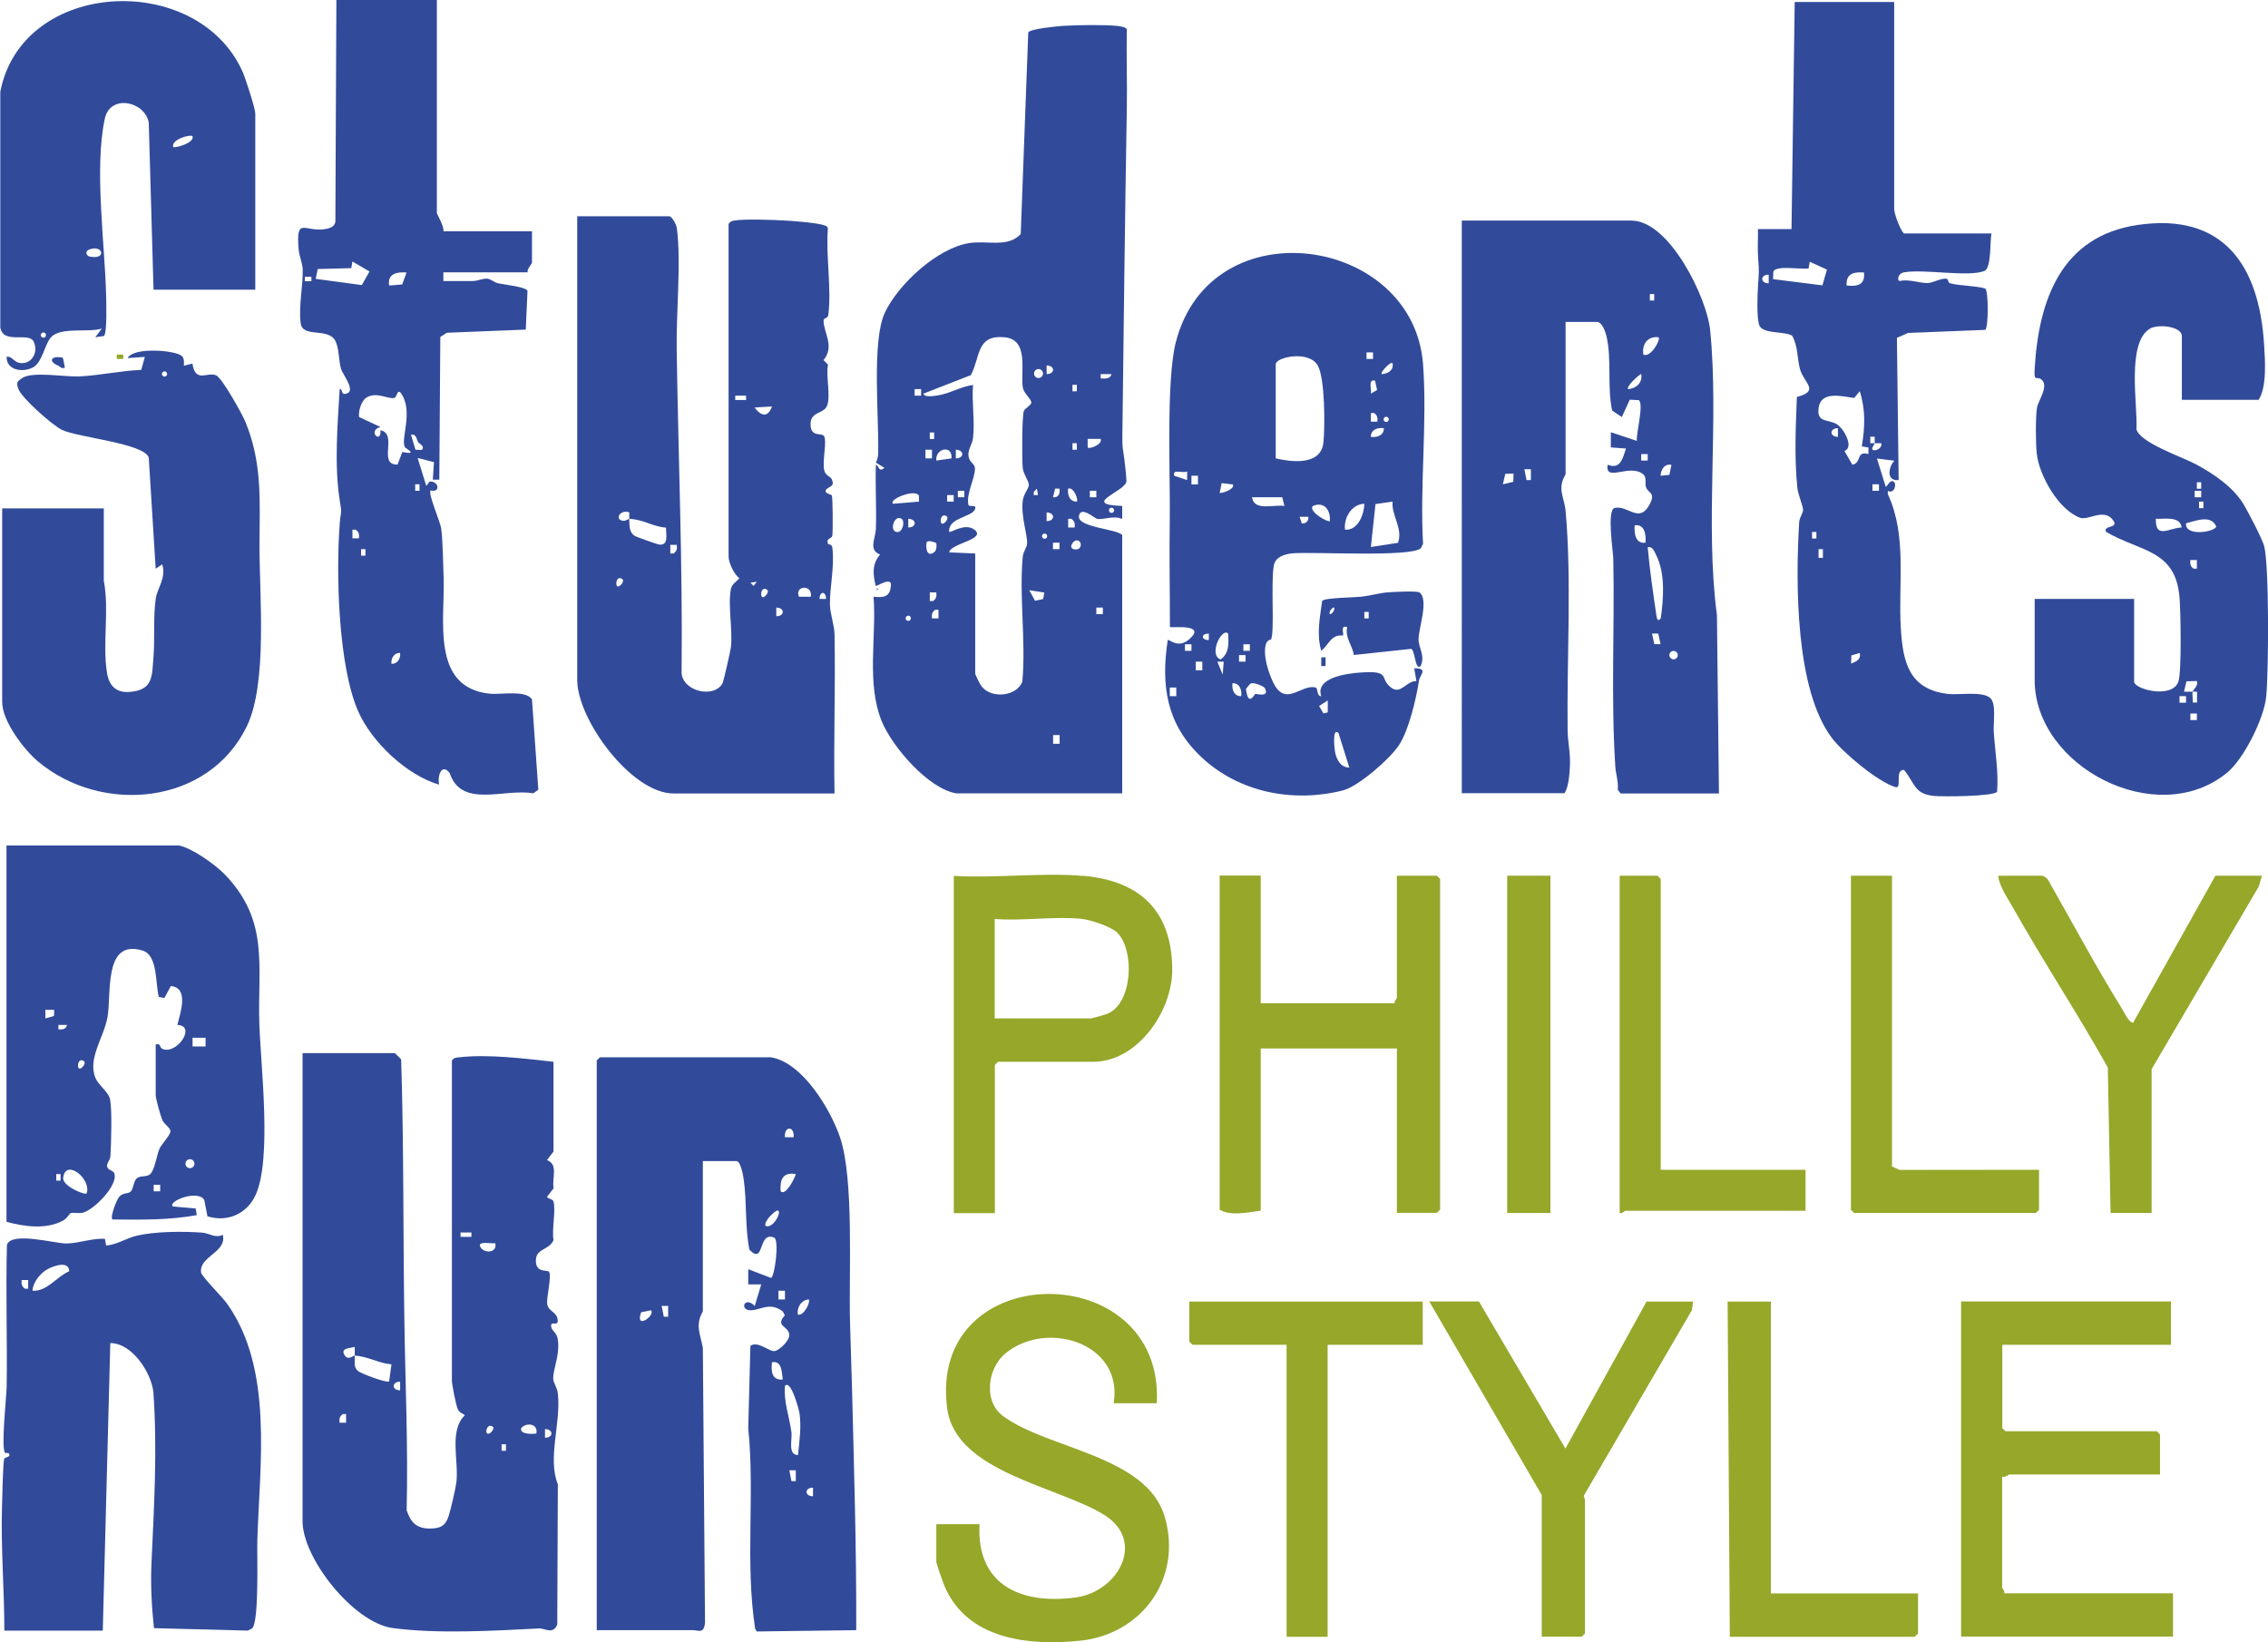
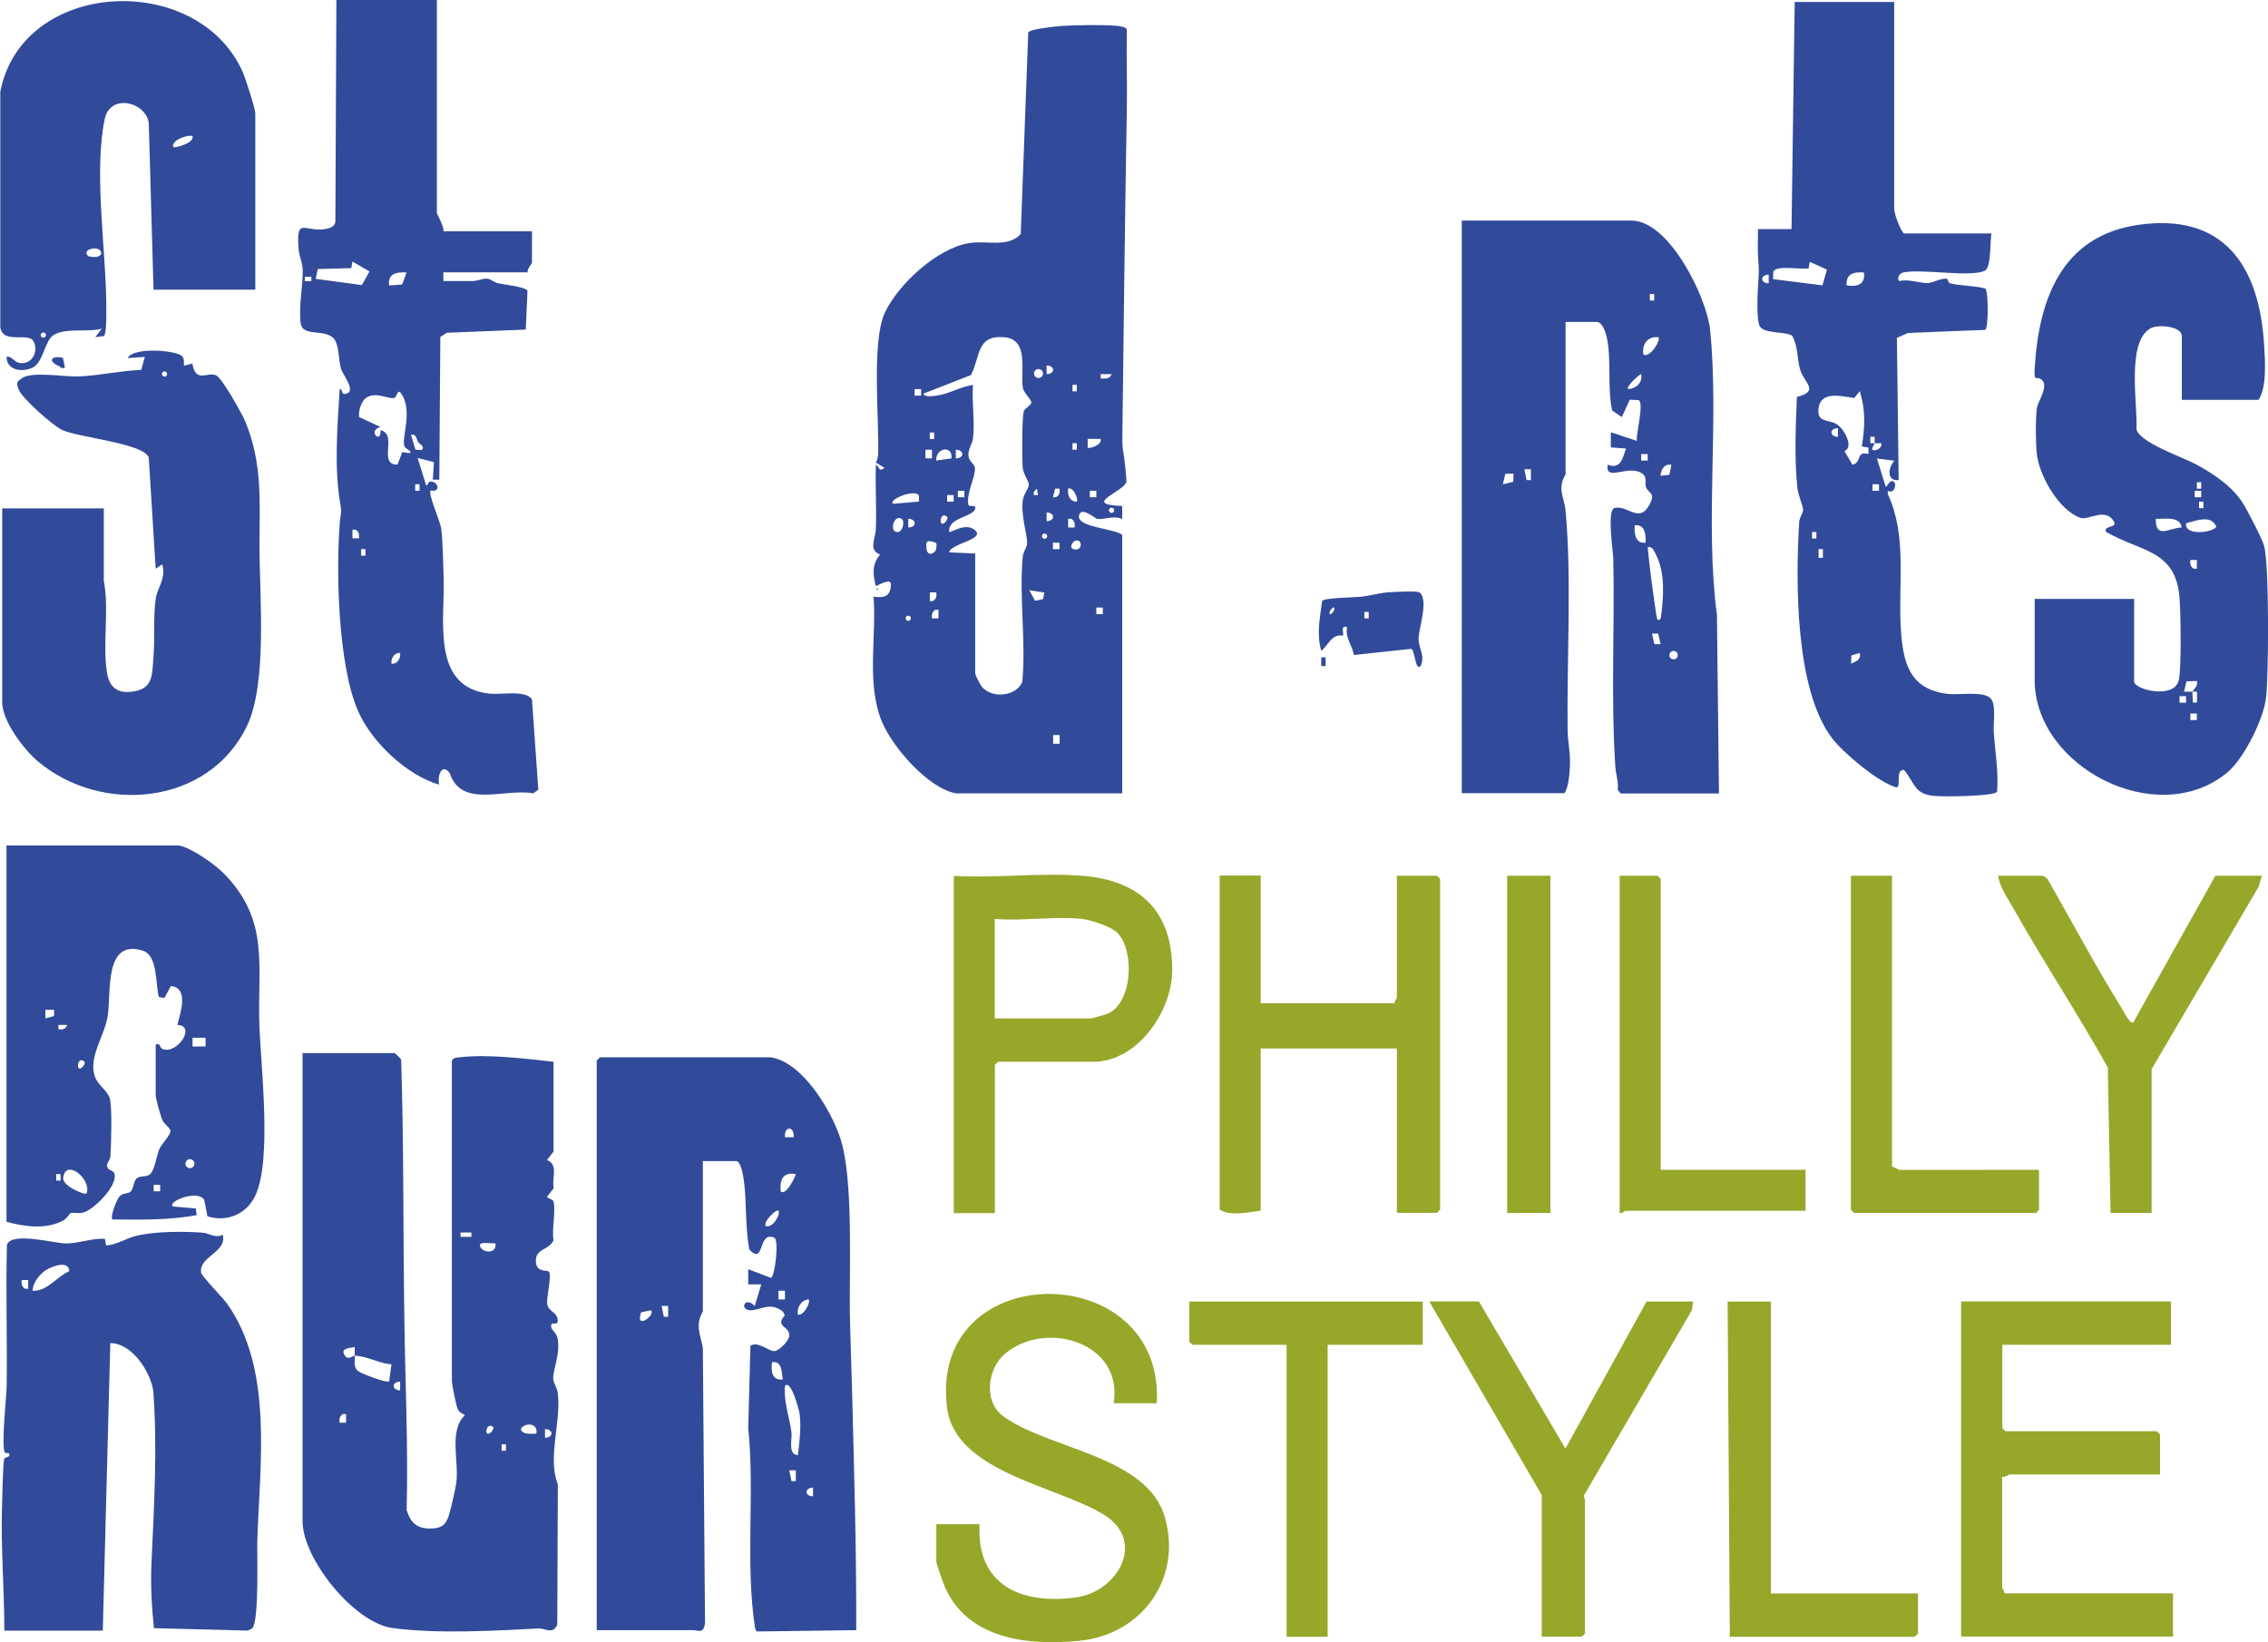
<svg xmlns="http://www.w3.org/2000/svg" id="Layer_2" data-name="Layer 2" viewBox="0 0 156.89 113.61">
  <defs>
    <style>
      .cls-1 {
        fill: #314b9a;
      }

      .cls-2 {
        fill: #96a72a;
      }
    </style>
  </defs>
  <g id="Layer_1-2" data-name="Layer 1">
    <g>
      <path class="cls-1" d="M66.19,54.89c-1.96-.3-4.46-3.22-5.19-4.98-1.08-2.64-.36-5.83-.57-8.63.74.08,1.16,0,1.2-.82.03-.58-1,.13-1.05.07-.2-.81-.27-1.49.3-2.17-.83-.31-.31-1.12-.29-1.79.05-1.47-.05-2.95,0-4.42.26.09.14.54.6.22l-.6-.37c.11-.22.15-.41.16-.66.06-2.45-.46-7.75.46-9.71s3.61-4.45,5.81-4.81c1.26-.21,2.69.34,3.59-.63l.52-13.95c.16-.25,1.97-.42,2.39-.45,1.06-.06,2.7-.09,3.75,0,.17.02.64.07.68.25-.04,1.79.03,3.58,0,5.37-.13,7.56-.22,15.17-.31,22.73-.01.94.04.85.14,1.65.04.28.15,1.29.14,1.5-.03.7-3.24,1.61-.29,1.71v.9c-.57-.26-1.29.06-1.71,0-.19-.02-1.13-.92-1.28-.23-.18.82,2.62.91,2.99,1.34v17.87h-11.44ZM67.46,38.29v8.3c0,.09.34.77.45.9.69.87,2.42.68,2.81-.33.26-2.79-.23-5.91.03-8.65.04-.38.29-.64.3-.9.04-.59-.44-1.89-.3-2.98.06-.47.4-.81.42-1.07s-.36-.72-.42-1.17c-.06-.51-.06-3.67.08-3.97.09-.19.47-.36.51-.55.04-.23-.51-.65-.58-1.03-.2-1.07.48-3.36-1.28-3.51-1.96-.17-1.64,1.33-2.32,2.62l-3.28,1.28c.03.28.77.16.95.13.86-.12,1.62-.62,2.48-.73-.1,1.16.14,2.54,0,3.67-.05.44-.34.74-.32,1.19.03.49.43.57.45.88.04.67-.62,1.77-.45,2.55.05.2.59-.08.46.3-.21.57-1.88.58-1.79,1.57.1.1,1.06-.64,1.73-.16.92.68-1.66.96-1.73,1.58l1.8.08ZM72.4,25.88c.59,0,.6-.59,0-.6v.6ZM72.15,25.84c0-.17-.14-.31-.31-.31s-.31.14-.31.31.14.31.31.31.31-.14.31-.31ZM76.89,25.88h-.75s0,.3,0,.3c.29.02.66.04.75-.3ZM74.49,26.62h-.3v.45h.3v-.45ZM63.72,26.92h-.45s0,.45,0,.45h.45s0-.45,0-.45ZM64.62,29.92h-.3v.45h.3v-.45ZM76.14,30.36h-.9s0,.6,0,.6c.12.12,1.04-.2.9-.6ZM74.49,30.66h-.3v.45h.3v-.45ZM64.47,31.11h-.45v.6h.45v-.6ZM65.82,31.71c.09-.97-1.14-.7-1.05.15l1.05-.15ZM66.12,31.71c.59,0,.6-.59,0-.6v.6ZM71.8,34.25l-.07-.45-.22.23v.22s.3,0,.3,0ZM73.29,33.8h-.3s-.15.6-.15.6c.38.04.5-.24.45-.6ZM74.49,34.7c.12-.13-.21-1.03-.6-.9-.06.43.1.91.6.9ZM66.71,33.95h-.45s0,.45,0,.45h.45s0-.45,0-.45ZM75.84,33.95h-.45s0,.45,0,.45h.45s0-.45,0-.45ZM63.56,34.27c-.29-.46-2.13.28-1.78.58l1.79-.15v-.43ZM65.97,34.25h-.45s0,.45,0,.45h.45s0-.45,0-.45ZM77.07,35.3c0-.1-.08-.18-.18-.18s-.18.08-.18.18.08.18.18.18.18-.08.18-.18ZM72.4,36.05c.59,0,.6-.59,0-.6v.6ZM65.52,35.75c-.54-.48-.62.98-.07.3.08-.1.11-.26.07-.3ZM62.38,35.9c-.5-.35-.88.79-.37.9.43.09.61-.73.37-.9ZM62.83,36.49c.59,0,.6-.59,0-.6v.6ZM74.34,36.49c.03-.28,0-.44-.23-.6h-.22s0,.6,0,.6h.45ZM72.44,37.09c0-.1-.08-.18-.18-.18s-.18.08-.18.18.08.18.18.18.18-.08.18-.18ZM64.75,37.56s-.56-.26-.66-.02c-.06.5.08,1.06.6.6.09-.13.13-.47.06-.59ZM74.42,37.39c-.21.05-.51.5-.15.6.64.17.62-.7.15-.6ZM73.29,37.54h-.45s0,.45,0,.45h.45s0-.45,0-.45ZM72.24,40.99l-1.04-.16.4.73.56-.12.08-.45ZM64.77,40.98h-.45s0,.6,0,.6h.22c.23-.16.26-.32.23-.6ZM76.29,42.03h-.45s0,.45,0,.45h.45s0-.45,0-.45ZM64.92,42.18h-.22c-.23.16-.26.32-.23.6h.45s0-.6,0-.6ZM63.01,42.77c0-.1-.08-.18-.18-.18s-.18.08-.18.18.08.18.18.18.18-.08.18-.18ZM73.3,50.85h-.45v.6h.45v-.6Z" />
      <path class="cls-1" d="M53.33,73.14c2.19.36,4.13,3.62,4.78,5.54.98,2.89.6,9.4.69,12.78.04,1.55.1,3.12.14,4.64.14,5.55.31,11.11.29,16.67l-6.88.09-.11-.18c-.71-4.59-.01-9.28-.48-13.88l.15-5.7c.53-.37,1.32.44,1.69.36.33-.06,1.01-.72,1-1.1-.02-.66-1.02-.57-.31-1.37l-.14-.27c-.89-.67-1.5-.11-2.18-.08-.85.04-.49-1.03.24-.3l.45-1.49h-.9s0-1.05,0-1.05l1.57.6c.26-.05.58-2.54.24-2.78-1.18-.5-.64,1.95-1.73.83-.31-1.58-.17-3.26-.39-4.84-.04-.26-.2-1.29-.51-1.29h-2.32v10.4c-.55.95-.17,1.57,0,2.53l.15,19.01c-.09.79-.44.51-.83.51h-6.66v-39.41l.22-.22h11.82ZM54.9,78.67c.07-.8-.67-.79-.6,0h.6ZM55.05,81.22c-.91-.16-1.11.4-1.05,1.19.35.36,1-.95,1.05-1.19ZM53.85,83.76c-.12-.14-.66.45-.69.5-.11.17-.25.31-.21.54.48.22,1.08-.81.9-1.05ZM54.3,89.29h-.45v.6h.45v-.6ZM55.94,89.89c-.52.04-.83.57-.75,1.05.41.12.9-.87.75-1.05ZM46.22,90.34h-.45s.15.75.15.75h.3s0-.75,0-.75ZM45.03,90.64l-.68.14c-.45,1.27,1.02.2.68-.14ZM54.15,95.43c-.08-.5-.05-1.33-.75-1.19-.06.6-.03,1.26.75,1.19ZM55.2,100.66c.1-.96.24-1.9.11-2.88-.02-.18-.59-2.39-1.01-1.91-.1,1.1.31,2.14.45,3.22.06.51-.27,1.54.45,1.57ZM55.05,101.71h-.45s.15.75.15.75h.3s0-.75,0-.75ZM56.24,102.91c-.59,0-.6.59,0,.6v-.6Z" />
      <path class="cls-1" d="M27.3,72.84s.41.38.45.45c.19,5.94.13,11.92.22,17.88.06,4.41.27,8.87.16,13.3.28.85.68,1.26,1.59,1.27.73,0,1.1-.18,1.32-.88.13-.4.48-1.9.53-2.32.18-1.47-.53-3.58.59-4.64-.2-.15-.34-.14-.49-.41-.12-.23-.41-1.73-.41-1.98v-22.14c.13-.21.3-.21.52-.23,2-.23,4.51.09,6.51.31v6.21s-.45.59-.45.59c.81.31.32,1.23.46,1.95l-.46.59c.04.14.41.15.45.33.17.67-.13,1.92,0,2.67-.31.73-1.27.54-1.22,1.49.04.78.77.55.9.69.23.26-.2,1.83-.11,2.27.11.53.68.49.72,1.09.04.47-.52-.02-.45.45.05.32.39.38.46.89.15,1.11-.33,1.99-.32,2.7,0,.29.27.58.32,1.03.23,2.03-.73,4.47,0,6.28l-.04,9.7c-.29.72-.86.25-1.26.27-3.11.16-7.06.39-10.14-.03-2.67-.36-6.22-4.8-6.22-7.39v-32.38h6.36ZM31.86,85.26v.3s.75,0,.75,0v-.3s-.75,0-.75,0ZM34.26,86c-.16.06-1.21-.18-1.05.22.2.5,1.21.51,1.05-.22ZM24.54,93.78c-.01-.2.01-.4,0-.6-.41.09-1.03.09-.68.6.23.34.56-.01.68,0,.03.38-.12.76.22,1.06.2.17,1.98.85,2.16.72l.16-1.18c-.9-.07-1.61-.55-2.54-.6ZM27.68,95.58c-.59,0-.6.59,0,.6v-.6ZM23.94,97.82h-.22c-.23.16-.26.32-.23.6h.45s0-.6,0-.6ZM37.1,99.17c.15-.69-.69-.8-1.05-.37-.09.45.78.4,1.05.37ZM34.11,98.72c-.48-.42-.68.8-.15.37.11-.09.22-.31.15-.37ZM37.7,99.46c.59,0,.6-.59,0-.6v.6ZM35,99.91h-.3v.45h.3v-.45Z" />
-       <path class="cls-1" d="M50.41,15.48c.09-.15.21-.19.37-.22.73-.13,2.76-.05,3.6,0,.59.03,2.19.16,2.66.33.12.04.21.08.23.22-.15,1.86.26,4.18.03,5.97-.04.3-.33.15-.33.43.02.82.78,1.76,0,2.7l.31.32c-.18.74.26,2.42-.14,2.97-.31.43-1.1.32-1.07,1.19s.75.54.92.76c.24.32-.11,1.69.02,2.35.1.5.5.39.57.78.18.46-.54.41-.46.74.07.15.36.17.42.25.07.12.08,2.43.04,2.75s-.43.14-.31.59c.02.07.28,0,.31.29.16,1.26-.18,2.7-.17,3.9,0,.63.31,1.44.32,2.09.07,3.66-.07,7.34,0,11h-11.14c-2.91,0-6.66-5.11-6.66-7.85V14.96h6.36c.19,0,.5.57.53.81.31,2.32-.05,5.9-.01,8.39.11,7.45.42,14.92.34,22.39.09,1.32,2.33,1.79,2.85.67.06-.14.53-2.18.56-2.43.14-1.2-.22-2.92,0-4.04.07-.36.38-.5.59-.75-.37-.25-.75-1.09-.75-1.5V15.48ZM50.86,27.37v.3s.75,0,.75,0v-.3s-.75,0-.75,0ZM53.4,28.12l-1.2.07c.45.62.94.7,1.2-.07ZM43.53,35.9c.02.44-.04.9.39,1.18.08.05,1.56.58,1.67.59.68.08.48-.68.48-1.17-.93-.07-1.57-.57-2.54-.61,0-.15,0-.3,0-.45-.68-.22-1.05.56-.38.59.15,0,.33-.15.38-.14ZM46.82,37.69h-.45s0,.6,0,.6h.22c.23-.16.26-.32.23-.6ZM43.08,40.09c-.54-.48-.62.98-.07.3.08-.1.11-.26.07-.3ZM52.36,40.24l-.45.07.22.22.22-.29ZM56.09,41.28c.14-.89-1.16-.77-.82,0h.82ZM53.1,40.83c-.54-.48-.62.98-.07.3.08-.1.11-.26.07-.3ZM57.14,41.43c0-.55-.44-.55-.45,0h.45ZM53.7,42.63c.59,0,.6-.59,0-.6v.6Z" />
      <path class="cls-1" d="M118.92,54.89h-6.81l-.2-.25c.06-.55-.14-1.1-.17-1.62-.31-4.76-.04-9.59-.14-14.36-.01-.52-.46-3.38.09-3.52.91-.22,1.7,1.11,2.42-.24.45-.84-.1-.76-.25-1.21-.09-.27.07-.66-.18-.87-.93-.8-2.67.59-2.47-.67.88.34,1.03-.41,1.27-1.12l-1.05-.08v-1.05s1.8.6,1.8.6c-.06-.51.51-2.58.13-2.82l-.62-.03-.55,1.2-.67-.45c-.35-1.62-.02-3.57-.39-5.14-.07-.29-.3-.99-.66-.99h-2.17v10.55c-.61.99-.08,1.58,0,2.53.43,4.65.08,10.36.14,15.12,0,.81.21,1.63.16,2.54-.03.56-.09,1.45-.38,1.86h-7.1V15.26h11.74c2.62,0,5.22,5.34,5.44,7.57.63,6.26-.37,13.38.47,19.72l.14,12.35ZM114.43,20.34h-.3v.45h.3v-.45ZM114.73,23.33c-.75-.09-1.16.47-1.05,1.2.48.25,1.22-1.02,1.05-1.2ZM112.63,26.92c.57-.05,1.01-.45.9-1.05-.19.08-1.07.88-.9,1.05ZM113.98,31.41h-.45s0,.45,0,.45h.45s0-.45,0-.45ZM115.62,32.16c-.47-.11-.73.33-.75.75l.61-.06.14-.68ZM105.9,32.46h-.45s.15.75.15.75h.3s0-.75,0-.75ZM104.7,32.76l-.57.02-.17.72.72-.17.02-.57ZM113.83,37.54c.04-.53-.04-1.3-.75-1.2-.04.53.04,1.3.75,1.2ZM114.88,42.78c.2-1.37.33-3.12-.32-4.39-.13-.25-.22-.6-.58-.54.14,1.57.37,3.15.6,4.71.03.2.08.49.29.23ZM114.72,43.83h-.44s.16.73.16.73h.43s-.16-.73-.16-.73ZM116.06,45.32c0-.16-.13-.29-.29-.29s-.29.13-.29.29.13.29.29.29.29-.13.29-.29Z" />
-       <path class="cls-1" d="M87.91,44.24s-.26.04-.34.32c-.22.76.17,1.96.51,2.66.85,1.74,1.93.08,2.93.34.18.05.05.59.39.61-.45-1.31,1.82-1.59,2.76-1.65,2.12-.14,1.2.4,2.09,1.06.66.49,1.06-.51,1.73-.46l-.15-.89c1.01,0,.39.45.33.85-.19,1.24-.69,3.4-1.38,4.46-.6.93-2.81,2.87-3.89,3.14-3.44.87-7.2.14-9.8-2.32-2.38-2.25-2.8-4.91-2.31-8.08.09-.1.71.64,1.5-.07,1.24-1.1-1.27-.75-1.35-.84,0-2.45-.05-4.94-.01-7.4.04-3.08-.26-9.68.42-12.3,2.42-9.43,16.44-7.36,17.1,1.53.3,4.01-.23,8.37,0,12.42l-.15.3c-.64.65-7.5.23-8.91.36-.5.05-1.15.24-1.26.83-.22,1.16.06,4.54-.19,5.12ZM94.98,24.38h-.45s0,.45,0,.45h.45s0-.45,0-.45ZM88.25,31.71c1.17.27,3.14.49,3.3-1.11.11-1.1.11-4.42-.39-5.31-.61-1.08-2.91-.59-2.91-.09v6.51ZM96.33,25.13c-.12-.16-.87.63-.75.75.42-.02.85-.27.75-.75ZM95.13,26.33c-.53-.12-.23.59-.3.9l.43-.25-.14-.65ZM95.28,29.17c.03-.28,0-.44-.23-.6h-.22s0,.6,0,.6h.45ZM96.07,29.01c0-.1-.08-.18-.18-.18s-.18.08-.18.18.08.18.18.18.18-.08.18-.18ZM95.73,29.62c-.43-.06-.91.1-.9.6.43.06.91-.1.9-.6ZM82.12,32.61c-.28.17-1.03-.22-.9.3l.9.3v-.6ZM82.87,32.91h-.45v.6h.45v-.6ZM85.26,33.51l-.75-.09-.14.68c.2.04,1.12-.3.9-.6ZM88.7,34.4h-2.09c.14.99,1.52.48,2.24.6l-.15-.6ZM96.33,34.7l-1.18.17-.32,2.97,1.88-.29c.35-1.01-.46-1.87-.38-2.85ZM91.99,36.05c.07-.78-.41-1.39-1.19-1.04-.28.41,1.1,1.15,1.19,1.04ZM94.38,34.85c-.88.02-1.44.98-1.34,1.79.91.07,1.32-1.06,1.34-1.79ZM90.5,35.75h-.6s.15.45.15.45c.28.05.5-.17.45-.45ZM83.62,43.83c-.55,0-.55.44,0,.45v-.45ZM84.96,43.83c-.44-.45-1.39,1.49-.52,1.79.61-.45.55-1.11.52-1.79ZM82.42,44.57h-.45s0,.45,0,.45h.45s0-.45,0-.45ZM86.46,44.57h-.45s0,.45,0,.45h.45s0-.45,0-.45ZM86.16,45.32h-.45s0,.45,0,.45h.45s0-.45,0-.45ZM83.17,45.77h-.45v.6h.45v-.6ZM84.66,45.77h-.45s.37.9.37.9l.07-.9ZM85.86,48.16c.06-.43-.1-.91-.6-.9-.06.43.1.91.6.9ZM87.48,47.58c-.05-.09-.85-.47-1.02-.25l-.27.32c.16,1.32.59.35.65.35.15,0,1.02.26.64-.43ZM81.37,47.56h-.45v.6h.45v-.6ZM91.84,48.46l-.59.38.3.51.3-.07v-.82ZM92.59,50.71c-.46-.44-.27,1.17-.23,1.35.11.51.39,1.03.98,1.04l-.75-2.39Z" />
      <path class="cls-1" d="M30.22,0v14.73c0,.08.53.97.45,1.27h6.13v2.17c0,.07-.36.45-.3.67h-5.83v.6c.67-.01,1.35.01,2.03,0,.36,0,.7-.2,1.03-.16.23.03.46.26.74.32.42.09,1.93.25,2.02.52l-.12,2.68-5.46.22-.45.29-.07,9.87h-.45s.08-1.21.08-1.21l-1.13-.29.6,1.94.22-.3c.59-.1.84.77.08.61-.2.21.67,2.16.73,2.63.12.9.13,2.44.17,3.42.1,2.89-.91,7.6,3.21,8.01.75.07,2.48-.27,2.9.39l.44,6.25-.35.25c-1.97-.36-4.97,1.07-5.78-1.4-.56-.73-.87.21-.73.8-2.24-.65-4.67-2.94-5.61-5.09-1.37-3.16-1.53-9.47-1.27-12.94.07-1,.18-.58,0-1.65-.38-2.42-.15-5.25,0-7.69.26,0,.03.48.52.3.57-.22-.31-1.31-.42-1.67-.19-.59-.12-1.58-.47-2.07-.58-.78-2.2-.11-2.33-1.11-.15-1.19.17-2.62.14-3.73-.01-.4-.24-.92-.28-1.36-.2-2.43.44-1.11,1.98-1.45.26-.06.53-.19.56-.49l.07-15.33h6.96ZM21.84,19.29l3.19.43.53-.94-1.18-.69-.08.46-2.32.06-.14.68ZM28.12,18.85c-.67-.05-1.33.08-1.2.9l.9-.07.3-.82ZM21.54,19.15h-.45v.3h.45v-.3ZM28.01,30.93c-.32-.54.61-2.45-.26-3.71-.26-.38-.29.27-.48.31-.45.09-1.25-.46-1.93-.02-.35.23-.56.93-.5,1.34l1.48.69c-.95.25.07,1.24,0,.22,1.24.28-.23,2.4,1.18,2.38l.33-.87c1.15.23.23-.25.17-.34ZM28.94,30.61c-.14-.23-.12-.6-.51-.54l.31,1.04s.42.03.44.01c.25-.23-.2-.45-.23-.5ZM29.02,33.5h-.3v.45h.3v-.45ZM24.83,37.24c.03-.28,0-.44-.23-.6h-.22s0,.6,0,.6h.45ZM25.28,37.99h-.3v.45h.3v-.45ZM27.68,45.17c-.39-.03-.65.35-.6.75.39.03.65-.35.6-.75Z" />
      <path class="cls-1" d="M131.03.15v14.28c0,.35.39,1.43.67,1.72h6.06c-.11.54,0,2.39-.48,2.59-1.07.45-4.23-.15-5.57.1-.45.08-.48.58-.3.6.62-.15,1.39.15,1.93.14.4-.01.95-.37,1.33-.29.11.02.08.26.21.3.67.19,1.73.16,2.45.37.23.15.23,2.7,0,2.86l-5.33.21-.78.34.12,9.84c-.87.09-.71-.89-.3-1.34l-1.2-.15.6,1.94c.07.11.31-.61.6-.3.15.16.01.82-.45.6v.22c1.35,2.9.71,6.18.9,9.27.14,2.33.55,4.22,3.23,4.55.79.1,2.46-.22,2.98.31.4.4.18,1.7.22,2.33.09,1.36.34,2.77.23,4.13-.24.33-3.76.35-4.35.29-1.4-.13-1.31-.86-2.09-1.8-.68-.03-.1,1.34-.59,1.19-1.21-.36-3.61-2.36-4.39-3.39-2.56-3.37-2.52-10.8-2.27-14.94.02-.35.29-.64.27-.87-.03-.32-.35-1.03-.4-1.54-.21-2.11-.11-4.14-.03-6.25,1.6-.41.52-.94.23-1.88-.22-.73-.14-1.65-.56-2.36-.53-.33-2.1-.08-2.29-.77-.16-.57-.11-1.99-.07-2.63.06-1.02.09-.91.01-1.96-.05-.67,0-1.34-.01-2.01h2.32l.22-15.71h6.88ZM126.07,19.73l.31-1.08-1.19-.54-.08.46c-.5.09-2.28-.25-2.44.23l-.02.51,3.42.43ZM128.94,18.85c-.71-.05-1.25.07-1.2.9.73.08,1.3-.03,1.2-.9ZM122.35,19c-.59,0-.6.59,0,.6v-.6ZM128.64,27.07l-.37.46c-.89-.11-2.39-.55-2.48.82-.06.89.68.65,1.26.99.52.31,1.22,1.62.54,1.86l.55.95c.67-.14.23-.98,1.11-.74v-.45s-.46-.08-.46-.08c.22-1.32.27-2.53-.14-3.81ZM127.14,29.62c-.59,0-.6.59,0,.6v-.6ZM129.68,30.66c.02-.14-.01-.3,0-.45h-.3s0,.45,0,.45c.1,0,.2,0,.3,0-.01.07-.24.37-.15.45.17.15.72-.12.6-.45-.15,0-.3,0-.45,0ZM129.98,33.5h-.45s0,.45,0,.45h.45s0-.45,0-.45ZM125.65,36.8h-.3v.45h.3v-.45ZM125.8,37.99v.6s.3,0,.3,0v-.6s-.3,0-.3,0ZM128.64,45.17l-.57.17-.02.57c.36-.16.7-.27.6-.75Z" />
      <path class="cls-1" d="M147.63,47.19c.16.55,2.7,1.15,3.07-.07.22-.69.15-4.83.07-5.77-.26-3.34-2.68-3.16-5.09-4.56-.19-.47.86-.23.53-.75-.61-.95-1.74-.02-2.31-.22-1.5-.54-2.86-2.95-3.01-4.48-.07-.7-.09-2.48.02-3.14.07-.46.87-1.53.29-1.96-.33-.24-.51.23-.45-.75.28-4.75,1.84-9.15,7.13-9.93,5.94-.87,8.41,2.83,8.74,8.28.07,1.1.2,2.93-.38,3.82h-5.31v-4.41c0-.68-1.63-.84-2.18-.53-1.68.95-.86,5.33-.96,6.96.18.93,3.24,1.96,4.14,2.45,1.23.67,2.59,1.58,3.31,2.82.31.53,1.24,2.3,1.38,2.81.36,1.29.32,8.88.14,10.48-.16,1.48-1.54,4.27-2.71,5.22-4.85,3.97-13.3-.42-13.3-6.42v-5.61h6.88v5.76ZM152.27,33.36h-.3v.45h.3v-.45ZM152.27,33.95h-.45s0,.45,0,.45h.45s0-.45,0-.45ZM152.42,34.7h-.3v.45h.3v-.45ZM150.92,36.49c-.12-.82-1.22-.57-1.79-.6-.03,1.44.92.62,1.79.6ZM151.22,36.2c-.1.94,2,.61,2.09.22-.38-.85-1.42-.38-2.09-.22ZM151.97,38.74h-.45c-.03.28,0,.44.23.6h.22s0-.6,0-.6ZM151.67,47.86c.05-.18.42-.41.3-.75l-.72.02-.17.72c.2,0,.4,0,.6,0-.05.2.03.52,0,.75h.3s0-.75,0-.75c-.1,0-.2,0-.3,0ZM151.22,48.16h-.45s0,.45,0,.45h.45s0-.45,0-.45ZM151.97,49.36h-.45s0,.45,0,.45h.45s0-.45,0-.45Z" />
      <path class="cls-1" d="M.3,112.78c0-2.87-.25-5.73-.16-8.61.02-.61.06-2.91.15-3.26.03-.11.54-.1.3-.39-.02-.02-.21.03-.25-.04-.27-.39.1-3.8.12-4.52.05-3.28-.07-6.57.02-9.85.31-.93,3.33-.09,4.09-.09.86,0,1.8-.38,2.69-.32l.08.46c.74-.05,1.38-.5,2.09-.67,1.29-.31,3.23-.32,4.56-.22.52.04.88.41,1.42.15.31,1.21-1.66,1.49-1.5,2.61.03.25,1.48,1.71,1.78,2.13,3.24,4.52,2.27,11.13,2.11,16.42-.03.99.14,5.57-.36,6.07l-.3.15-6.49-.17c-.16-1.5-.24-3.02-.17-4.54.18-3.93.41-7.84.13-11.8-.16-1.37-1.48-3.38-2.98-3.38l-.52,19.89H.3ZM4.79,87.95c-.01-.74-1-.41-1.45-.18-.53.27-1.06.91-1.09,1.52,1.04.05,1.66-.98,2.54-1.35ZM1.95,88.55h-.45c-.03.28,0,.44.23.6h.22s0-.6,0-.6Z" />
      <path class="cls-1" d="M7.18,35.15v5.02c.39,2.04-.1,4.35.22,6.36.14.92.65,1.43,1.63,1.33,1.59-.15,1.48-1.12,1.59-2.46.1-1.24-.03-2.8.16-4.03.1-.67.74-1.41.44-2.33l-.45.3-.48-7.68c-.29-.99-4.89-1.39-6-1.92-.65-.31-2.79-2.2-3.01-2.82-.17-.47-.11-.52.26-.77.7-.47,2.9-.07,3.93-.11,1.4-.06,2.89-.4,4.3-.45l.25-.9-1.19.08c.42-.79,3.33-.53,3.74-.15.2.18.15.45.15.68l.59-.15c.21,1.39,1.04.54,1.65.82.41.19,1.8,2.68,2.02,3.22,1.2,2.94.97,5.55.97,8.59,0,3.44.56,9.48-.87,12.45-2.64,5.48-10.05,6.15-14.46,2.44-.98-.83-2.47-2.79-2.47-4.11v-13.39h7.03ZM11.56,25.87c0-.1-.08-.18-.18-.18s-.18.08-.18.18.08.18.18.18.18-.08.18-.18Z" />
      <path class="cls-1" d="M12.34,58.48c.9.15,2.57,1.34,3.22,2.02,3.09,3.22,2.25,6.31,2.38,10.33.1,2.94.88,9.34-.26,11.84-.6,1.31-1.96,1.9-3.33,1.47l-.22-1.13c-.44-.75-2.57.1-2.17.45l1.58.14.07.46c-1.93.35-3.88.32-5.83.3-.18-.18.28-1.34.46-1.56.26-.32.6-.18.81-.38.19-.19.18-.73.43-.92.27-.2.65-.05.91-.28.31-.27.46-1.34.64-1.75.15-.33.73-.92.76-1.19.02-.25-.4-.48-.54-.76-.13-.25-.48-1.53-.48-1.76v-3.51c.42-.1.2.22.51.33,1,.34,2.31-1.63.99-1.68.21-.84.82-2.56-.45-2.69l-.45.83-.38-.07c-.25-.88-.05-2.88-1.12-3.21-2.72-.84-2.15,3-2.43,4.59-.24,1.4-1.39,2.86-.84,4.21.22.54.92.96,1.02,1.52.14.76.07,3.03.02,3.89-.02.36-.38.55-.17.85.1.15.37.16.44.35.28.83-1.43,2.54-2.18,2.72-.29.07-.6-.03-.84.03-.08.02-.23.36-.55.53-1.19.62-2.67.4-3.89.07v-26.03h11.89ZM3.74,69.85s-.45.02-.6,0v.6s.58-.16.58-.16c.04-.06.03-.42.01-.43ZM4.64,70.9h-.6s0,.3,0,.3c.28.04.52,0,.6-.3ZM14.22,71.79h-.9v.6h.9v-.6ZM5.84,73.44c-.54-.48-.62.98-.07.3.08-.1.11-.26.07-.3ZM13.45,80.5c0-.17-.14-.31-.31-.31s-.31.14-.31.31.14.31.31.31.31-.14.31-.31ZM5.99,82.56c.37-.98-1.44-2.46-1.62-1.09-.08.57,1.5,1.22,1.62,1.09ZM4.19,81.22h-.3v.45h.3v-.45ZM10.63,81.96v.45s.45,0,.45,0v-.45s-.45,0-.45,0Z" />
      <path class="cls-1" d="M17.65,20.04h-7.03l-.33-11.56c-.27-1.48-2.67-1.99-3.04-.27-.74,3.42,0,8.61.09,12.19.01.53.08,2.53-.14,2.84l-.61.09.45-.6c-.94.3-2.82-.14-3.51.6-.43.47-.61,1.73-1.22,2.07-.71.4-1.89.23-1.85-.73.36-.03.51.36.86.43.85.17,1.37-.73,1.01-1.47-.34-.69-2.09.22-2.31-.97V6.35C1.53-1.48,13.67-2.03,16.79,4.98c.19.43.87,2.53.87,2.87v12.19ZM13.32,9.42c-.16-.14-1.49.22-1.34.75.1.09,1.48-.26,1.34-.75ZM6.23,17.24c-.28.09-.35.3-.1.49,1.26.3,1.03-.8.1-.49ZM3.18,23.18c0-.1-.08-.18-.18-.18s-.18.08-.18.18.08.18.18.18.18-.08.18-.18Z" />
      <path class="cls-2" d="M80.03,97.07h-2.99c.68-4.19-4.68-5.8-7.51-3.43-1.21,1.01-1.52,3.28-.17,4.3,3.07,2.31,9.99,2.72,11.22,7.02s-1.66,8.12-5.88,8.54c-3.55.36-7.78-.08-9.36-3.77-.09-.21-.57-1.58-.57-1.67v-2.62h2.99c-.23,4.23,2.89,5.57,6.64,5.07,2.95-.39,4.89-3.9,1.99-5.71-3.2-2-10.29-2.94-10.87-7.38-1.37-10.48,15.05-10.49,14.5-.36Z" />
      <path class="cls-2" d="M150.18,90.04v2.99h-11.67v5.76l.22.22h10.47l.22.22v2.77h-10.4c-.08,0-.33.23-.52.15v7.7s.2.23.15.37h11.67v2.99h-14.66v-23.18h14.51Z" />
      <path class="cls-2" d="M87.21,60.58v8.82h9.27c-.05-.15.15-.32.15-.37v-8.45h2.77l.22.22v22.88l-.22.22h-2.77v-11.37h-9.42v11.22c-.86.11-2.08.4-2.84-.07v-23.11h2.84Z" />
      <path class="cls-2" d="M74.87,60.58c3.98.33,6.21,2.42,6.22,6.51,0,2.87-2.4,6.36-5.47,6.36h-6.58l-.22.22v10.25h-2.84v-23.33c2.88.18,6.05-.24,8.9,0ZM74.87,63.57c-1.89-.21-4.13.16-6.06,0v6.88h6.66c.09,0,1.01-.27,1.16-.33,1.73-.75,1.87-4.38.66-5.6-.42-.42-1.83-.88-2.42-.95Z" />
      <path class="cls-2" d="M141.28,60.58c.1.02.31.16.38.26,1.69,2.96,3.31,6.01,5.11,8.91.15.23.49,1,.79,1l5.69-10.17h3.22l-.22.75-7.41,12.63v9.95h-2.84l-.19-10.06c-2.09-3.75-4.47-7.34-6.57-11.08-.39-.69-.92-1.43-1.02-2.19h3.07Z" />
      <path class="cls-2" d="M102.31,90.04l5.98,10.17,5.61-10.17h3.22l-.08.59-7.44,12.77c-.1.13.04.27.04.33v9.27l-.22.22h-2.77v-9.8l-7.78-13.39h3.44Z" />
      <polygon class="cls-2" points="98.42 90.04 98.42 93.03 91.84 93.03 91.84 113.23 89 113.23 89 93.03 82.49 93.03 82.27 92.81 82.27 90.04 98.42 90.04" />
      <polygon class="cls-2" points="130.88 60.58 130.88 80.69 131.4 80.93 141.05 80.92 141.05 83.69 140.83 83.91 128.26 83.91 128.04 83.69 128.04 60.58 130.88 60.58" />
      <polygon class="cls-2" points="122.5 90.04 122.5 110.23 132.68 110.23 132.68 113 132.45 113.23 119.66 113.23 119.51 90.04 122.5 90.04" />
      <path class="cls-2" d="M114.88,80.92h10.02v2.84h-12.49s-.21.21-.37.15v-23.33h2.62l.22.22v20.12Z" />
      <rect class="cls-2" x="104.26" y="60.58" width="2.99" height="23.33" />
      <path class="cls-1" d="M98.27,46.07c-.39.41-.38-1.24-.69-1.18l-3.93.42c-.1-.7-.62-1.17-.46-1.93-.52-.16-.19.48-.3.59-.79-.12-.99.66-1.49,1.05-.34-1.14-.09-2.31.06-3.45.15-.22,2.26-.24,2.7-.29.58-.06,1.23-.25,1.8-.3.37-.03,2.05-.12,2.23,0,.67.49-.06,2.5-.06,3.22,0,.66.47,1.14.15,1.86ZM91.99,42.48c.06.07.4-.26.3-.45-.06-.07-.4.26-.3.45ZM94.68,42.33h-.3v.45h.3v-.45Z" />
      <path class="cls-1" d="M4.49,25.43c-.25.12-.37-.1-.43-.12-.81-.33-.48-.74.29-.56l.14.68Z" />
      <rect class="cls-1" x="91.24" y="45.62" width=".6" height=".3" transform="translate(45.57 137.21) rotate(-89.87)" />
-       <rect class="cls-2" x="8.08" y="24.53" width=".45" height=".3" />
      <path class="cls-1" d="M60.66,40.68c.1.05.1.1,0,.15v-.15Z" />
    </g>
  </g>
</svg>